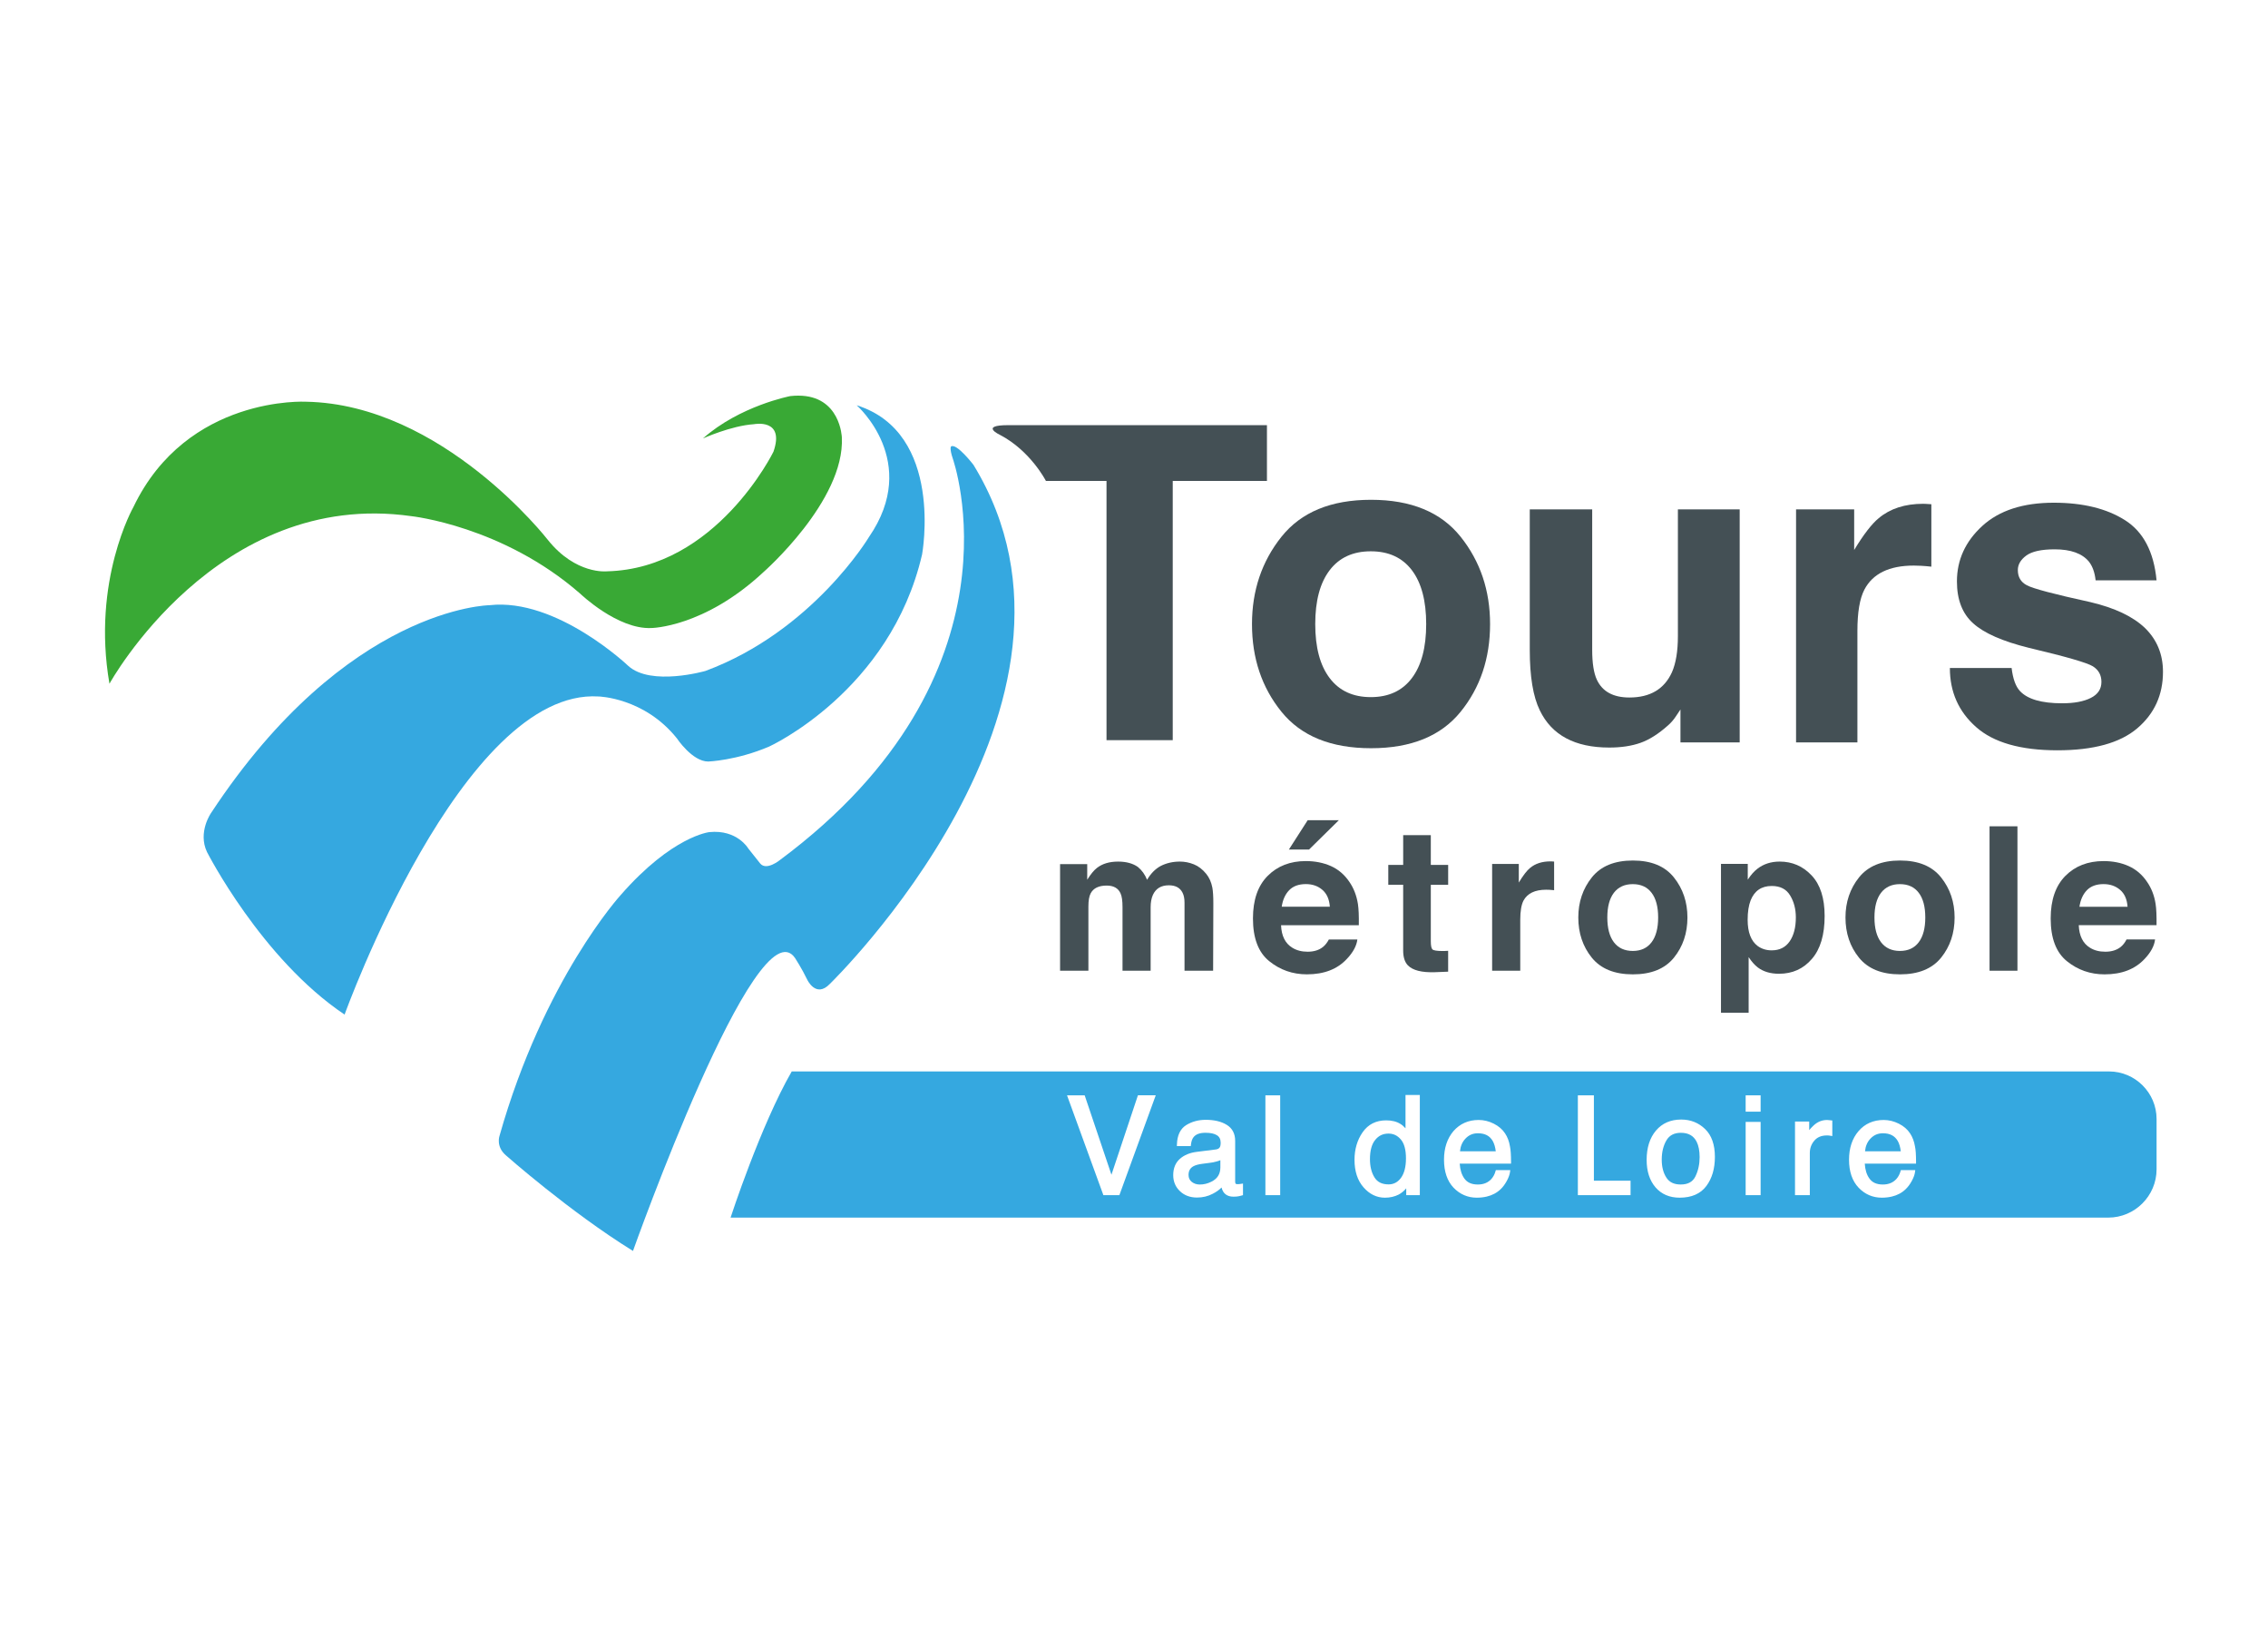
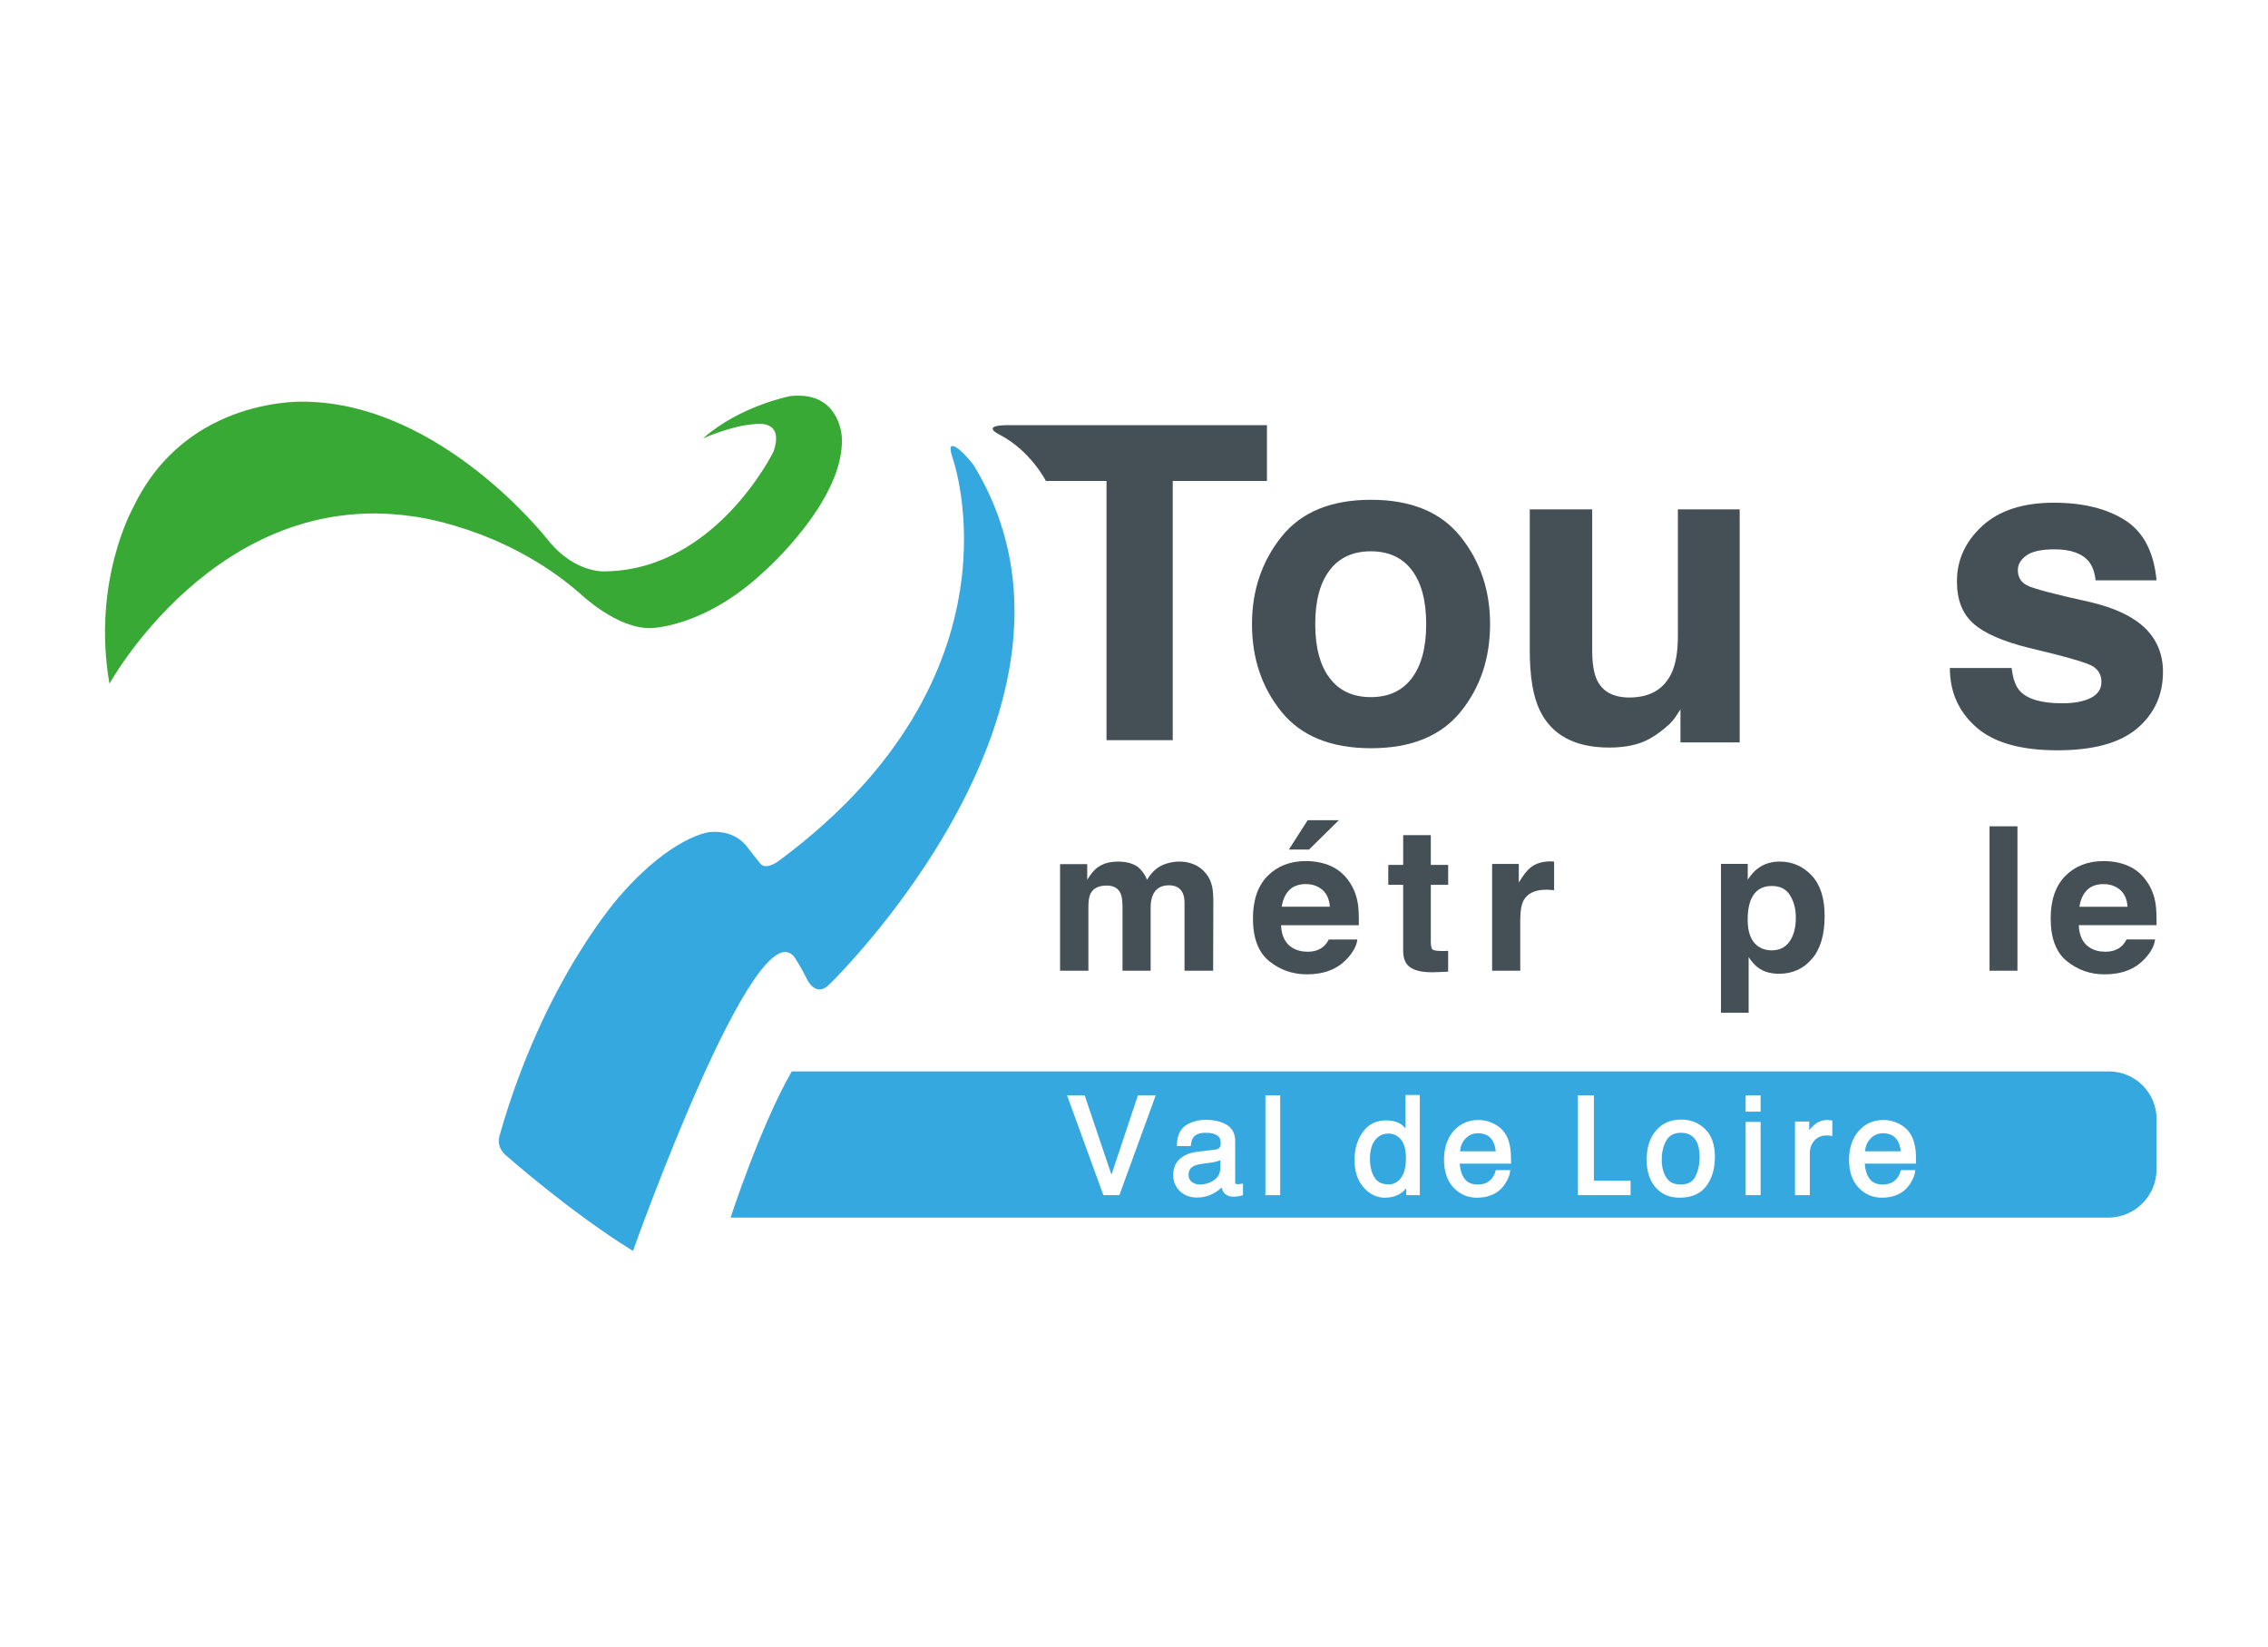
<svg xmlns="http://www.w3.org/2000/svg" xmlns:xlink="http://www.w3.org/1999/xlink" version="1.1" width="186" height="135">
  <svg version="1.1" id="Calque_1" x="0" y="0" width="186" height="135" viewBox="0 0 160 116" enable-background="new 0 0 160 116" xml:space="preserve">
    <g>
      <path fill="#445055" d="M84.222,60.895c0.324,0.129,0.615,0.355,0.877,0.676c0.213,0.264,0.355,0.586,0.429,0.969   c0.047,0.252,0.069,0.625,0.069,1.111l-0.015,4.748h-2.018v-4.795c0-0.285-0.044-0.521-0.138-0.705   c-0.176-0.352-0.497-0.525-0.968-0.525c-0.544,0-0.917,0.225-1.125,0.678c-0.106,0.238-0.159,0.525-0.159,0.863v4.484h-1.984   v-4.484c0-0.449-0.045-0.771-0.14-0.973c-0.163-0.365-0.491-0.549-0.975-0.549c-0.56,0-0.94,0.184-1.132,0.549   c-0.108,0.205-0.16,0.512-0.16,0.924v4.533h-1.998v-7.52h1.915v1.102c0.246-0.393,0.476-0.672,0.693-0.838   c0.382-0.295,0.876-0.441,1.485-0.441c0.574,0,1.042,0.127,1.397,0.379c0.284,0.234,0.5,0.537,0.648,0.906   c0.258-0.443,0.578-0.768,0.959-0.975c0.405-0.207,0.859-0.311,1.354-0.311C83.574,60.701,83.899,60.766,84.222,60.895" />
      <path fill="#445055" d="M93.893,61.018c0.526,0.236,0.96,0.609,1.303,1.117c0.307,0.447,0.507,0.965,0.601,1.557   c0.052,0.346,0.074,0.844,0.063,1.496h-5.486c0.029,0.754,0.295,1.283,0.79,1.586c0.301,0.189,0.661,0.285,1.086,0.285   c0.446,0,0.812-0.115,1.093-0.346c0.151-0.125,0.288-0.299,0.404-0.518h2.011c-0.055,0.445-0.298,0.9-0.73,1.359   c-0.675,0.734-1.619,1.1-2.832,1.1c-1.004,0-1.89-0.309-2.654-0.928c-0.767-0.615-1.15-1.623-1.15-3.014   c0-1.307,0.346-2.307,1.038-3.002s1.59-1.045,2.695-1.045C92.776,60.666,93.368,60.785,93.893,61.018 M90.946,62.721   c-0.278,0.287-0.453,0.676-0.525,1.164h3.395c-0.037-0.52-0.212-0.918-0.525-1.188c-0.313-0.273-0.704-0.408-1.167-0.408   C91.614,62.289,91.226,62.434,90.946,62.721 M94.45,57.784l-2.1,2.067h-1.423l1.326-2.067H94.45z" />
      <path fill="#445055" d="M97.939,62.338v-1.402h1.051v-2.101h1.949v2.101h1.224v1.402h-1.224v3.98c0,0.309,0.038,0.502,0.116,0.578   c0.081,0.074,0.32,0.113,0.72,0.113c0.06,0,0.123,0,0.19-0.004c0.064-0.002,0.132-0.004,0.197-0.01v1.471l-0.934,0.037   c-0.931,0.031-1.566-0.131-1.908-0.484c-0.218-0.227-0.331-0.574-0.331-1.045v-4.637H97.939z" />
      <path fill="#445055" d="M109.469,60.689c0.027,0.002,0.085,0.006,0.169,0.012v2.018c-0.122-0.014-0.233-0.021-0.329-0.027   c-0.099-0.006-0.175-0.006-0.235-0.006c-0.791,0-1.323,0.258-1.598,0.77c-0.15,0.293-0.227,0.742-0.227,1.344v3.6h-1.984v-7.533   h1.881v1.314c0.304-0.502,0.568-0.846,0.793-1.029c0.368-0.309,0.849-0.465,1.44-0.465   C109.413,60.686,109.443,60.688,109.469,60.689" />
-       <path fill="#445055" d="M118.089,67.479c-0.636,0.785-1.602,1.176-2.896,1.176c-1.292,0-2.26-0.391-2.896-1.176   c-0.634-0.785-0.953-1.73-0.953-2.834c0-1.088,0.319-2.029,0.953-2.826c0.636-0.797,1.604-1.193,2.896-1.193   c1.294,0,2.26,0.396,2.896,1.193s0.954,1.738,0.954,2.826C119.043,65.748,118.725,66.693,118.089,67.479 M116.513,66.391   c0.31-0.41,0.464-0.994,0.464-1.746c0-0.756-0.154-1.338-0.464-1.744c-0.309-0.406-0.751-0.609-1.326-0.609   c-0.574,0-1.021,0.203-1.332,0.609c-0.31,0.406-0.464,0.988-0.464,1.744c0,0.752,0.154,1.336,0.464,1.746   c0.311,0.408,0.758,0.613,1.332,0.613C115.762,67.004,116.204,66.799,116.513,66.391" />
      <path fill="#445055" d="M127.801,61.674c0.616,0.652,0.921,1.605,0.921,2.863c0,1.326-0.299,2.338-0.901,3.031   c-0.599,0.699-1.373,1.045-2.318,1.045c-0.604,0-1.104-0.148-1.502-0.449c-0.217-0.168-0.431-0.408-0.64-0.725v3.924h-1.951V60.865   h1.889v1.113c0.213-0.326,0.438-0.586,0.684-0.773c0.438-0.338,0.962-0.504,1.568-0.504   C126.437,60.701,127.187,61.025,127.801,61.674 M126.289,63.092c-0.268-0.449-0.7-0.67-1.301-0.67c-0.722,0-1.218,0.34-1.487,1.016   c-0.139,0.357-0.21,0.814-0.21,1.367c0,0.877,0.234,1.492,0.704,1.848c0.281,0.205,0.61,0.309,0.993,0.309   c0.552,0,0.975-0.211,1.268-0.635c0.292-0.426,0.435-0.988,0.435-1.693C126.69,64.053,126.559,63.539,126.289,63.092" />
-       <path fill="#445055" d="M136.938,67.479c-0.638,0.785-1.603,1.176-2.897,1.176c-1.292,0-2.257-0.391-2.895-1.176   c-0.635-0.785-0.953-1.73-0.953-2.834c0-1.088,0.318-2.029,0.953-2.826c0.638-0.797,1.603-1.193,2.895-1.193   c1.295,0,2.26,0.396,2.897,1.193c0.635,0.797,0.953,1.738,0.953,2.826C137.891,65.748,137.572,66.693,136.938,67.479    M135.36,66.391c0.309-0.41,0.463-0.994,0.463-1.746c0-0.756-0.154-1.338-0.463-1.744s-0.75-0.609-1.327-0.609   c-0.573,0-1.019,0.203-1.331,0.609c-0.311,0.406-0.465,0.988-0.465,1.744c0,0.752,0.154,1.336,0.465,1.746   c0.313,0.408,0.758,0.613,1.331,0.613C134.61,67.004,135.052,66.799,135.36,66.391" />
      <rect x="140.356" y="58.213" fill="#445055" width="1.968" height="10.186" />
      <path fill="#445055" d="M150.168,61.018c0.526,0.236,0.96,0.607,1.302,1.117c0.309,0.447,0.511,0.965,0.601,1.555   c0.053,0.348,0.074,0.846,0.066,1.496h-5.487c0.029,0.756,0.294,1.287,0.789,1.59c0.3,0.189,0.659,0.283,1.085,0.283   c0.448,0,0.814-0.117,1.093-0.344c0.153-0.125,0.288-0.299,0.404-0.521h2.012c-0.051,0.447-0.295,0.902-0.729,1.363   c-0.677,0.732-1.619,1.098-2.835,1.098c-1.003,0-1.886-0.309-2.652-0.926c-0.767-0.619-1.148-1.623-1.148-3.018   c0-1.303,0.347-2.305,1.036-3c0.693-0.697,1.591-1.045,2.693-1.045C149.055,60.666,149.645,60.783,150.168,61.018 M147.222,62.721   c-0.276,0.287-0.452,0.674-0.524,1.166h3.394c-0.037-0.521-0.209-0.92-0.524-1.189c-0.315-0.271-0.702-0.408-1.17-0.408   C147.895,62.289,147.499,62.436,147.222,62.721" />
      <path fill="#35A8E0" d="M44.655,88.162c0,0,8.743-24.598,11.435-20.656c0,0,0.49,0.756,0.852,1.512c0,0,0.612,1.342,1.599,0.313   c0,0,20.417-19.793,10.134-36.61c0,0-1.199-1.56-1.583-1.296c0,0-0.121,0.121,0.12,0.842c0,0,5.452,15.205-12.182,28.318   c0,0-0.958,0.789-1.401,0.25l-0.84-1.057c0,0-0.782-1.353-2.747-1.155c0,0-2.612,0.271-6.252,4.435c0,0-5.426,5.938-8.552,16.99   c0,0-0.27,0.752,0.451,1.371C35.689,81.418,40.188,85.402,44.655,88.162" />
-       <path fill="#35A8E0" d="M24.31,71.492c0,0,8.287-23.036,17.92-22.435c0,0,3.218,0.071,5.524,2.956c0,0,1.082,1.632,2.209,1.632   c0,0,1.995-0.071,4.3-1.057c0,0,8.55-3.895,10.787-13.548c0,0,1.583-8.577-4.614-10.521c0,0,4.539,3.963,0.864,9.296   c0,0-3.963,6.629-11.531,9.44c0,0-3.843,1.106-5.453-0.361c0,0-5.043-4.803-9.773-4.276c0,0-10.067,0.097-19.652,14.654   c0,0-0.953,1.35-0.288,2.754C14.605,60.026,18.432,67.553,24.31,71.492" />
      <g>
        <defs>
          <path id="SVGID_1_" d="M55.751,27.871c0,0-3.566,0.684-6.161,2.989c0,0,1.982-0.9,3.604-1.007c0,0,2.2-0.433,1.37,1.943     c0,0-4.037,8.253-11.748,8.434c0,0-2.198,0.253-4.179-2.232c0,0-7.423-9.55-17.043-9.73c0,0-8.396-0.469-12.18,7.424     c0,0-2.955,5.187-1.692,12.466c0,0,7.566-13.766,21.295-11.819c0,0,6.45,0.685,11.926,5.477c0,0,2.63,2.523,5.008,2.413     c0,0,3.711-0.036,7.89-3.927c0,0,5.766-5.044,5.549-9.514c0,0-0.095-2.949-3.073-2.949C56.14,27.837,55.951,27.849,55.751,27.871     " />
        </defs>
        <clipPath id="SVGID_2_">
          <use xlink:href="#SVGID_1_" overflow="visible" />
        </clipPath>
        <linearGradient id="SVGID_3_" gradientUnits="userSpaceOnUse" x1="-234.105" y1="493.103" x2="-232.662" y2="493.103" gradientTransform="matrix(36.059 0 0 -36.059 8449.118 17819.01)">
          <stop offset="0" style="stop-color:#39A935" />
          <stop offset="0.959" style="stop-color:#39A935" />
          <stop offset="1" style="stop-color:#39A935" />
        </linearGradient>
        <rect x="6.46" y="27.797" clip-path="url(#SVGID_2_)" fill="url(#SVGID_3_)" width="53.148" height="20.359" />
      </g>
      <path fill="#445055" d="M79.129,29.921h-7.745h-0.26c-2.057,0-0.579,0.686-0.579,0.686c2.159,1.127,3.241,3.247,3.241,3.247h1.506   v0.001h2.769v18.282h4.672V33.855h6.646v-3.934H79.129z" />
      <path fill="#35A8E0" d="M97.953,79.885c-0.39,0-0.695,0.146-0.938,0.449c-0.246,0.299-0.369,0.758-0.369,1.357   c0,0.51,0.107,0.945,0.321,1.287c0.207,0.332,0.533,0.49,0.995,0.49c0.355,0,0.641-0.15,0.871-0.457   c0.233-0.32,0.353-0.779,0.353-1.375c0-0.604-0.12-1.053-0.36-1.334C98.587,80.021,98.302,79.885,97.953,79.885" />
      <path fill="#35A8E0" d="M118.58,79.83c-0.472,0-0.806,0.174-1.019,0.533c-0.219,0.373-0.331,0.83-0.331,1.361   c0,0.51,0.112,0.938,0.33,1.27c0.21,0.326,0.54,0.482,1.01,0.482c0.512,0,0.848-0.188,1.036-0.57   c0.197-0.404,0.297-0.861,0.297-1.359c0-0.443-0.071-0.811-0.21-1.086C119.478,80.037,119.113,79.83,118.58,79.83" />
      <path fill="#35A8E0" d="M85.339,81.949l-0.507,0.066c-0.288,0.035-0.505,0.098-0.648,0.178c-0.226,0.127-0.336,0.326-0.336,0.607   c0,0.209,0.075,0.369,0.227,0.492c0.159,0.123,0.344,0.186,0.567,0.186c0.274,0,0.548-0.064,0.81-0.195   c0.43-0.213,0.641-0.541,0.641-1.018v-0.502c-0.079,0.033-0.169,0.064-0.267,0.09C85.662,81.9,85.497,81.932,85.339,81.949" />
      <path fill="#35A8E0" d="M104.26,79.863c-0.355,0-0.643,0.125-0.883,0.383c-0.22,0.234-0.346,0.533-0.379,0.887h2.523   c-0.035-0.293-0.107-0.535-0.21-0.719C105.1,80.043,104.758,79.863,104.26,79.863" />
      <path fill="#35A8E0" d="M132.833,79.863c-0.354,0-0.644,0.125-0.884,0.383c-0.22,0.232-0.345,0.531-0.377,0.887h2.521   c-0.035-0.297-0.105-0.537-0.208-0.719C133.672,80.043,133.33,79.863,132.833,79.863" />
      <path fill="#35A8E0" d="M148.785,75.502H55.854c-2.203,3.824-4.314,10.309-4.314,10.309h97.194c1.872,0,3.405-1.533,3.405-3.406   v-3.553C152.139,77.01,150.631,75.502,148.785,75.502 M78.968,84.229h-1.129l-0.023-0.068l-2.541-6.975h1.245l0.023,0.068   l1.866,5.533l1.868-5.602h1.257L78.968,84.229z M87.688,84.227l-0.073,0.021c-0.14,0.039-0.241,0.063-0.313,0.07   c-0.075,0.012-0.171,0.016-0.292,0.016c-0.325,0-0.566-0.119-0.716-0.354c-0.049-0.078-0.089-0.176-0.118-0.291   c-0.168,0.17-0.377,0.318-0.629,0.445c-0.33,0.174-0.7,0.262-1.104,0.262c-0.485,0-0.894-0.152-1.203-0.451   c-0.313-0.297-0.473-0.678-0.473-1.127c0-0.49,0.159-0.877,0.471-1.152c0.301-0.266,0.702-0.432,1.189-0.492l1.336-0.168   c0.155-0.018,0.255-0.08,0.305-0.182c0.03-0.063,0.047-0.156,0.047-0.281c0-0.252-0.085-0.428-0.259-0.537   c-0.183-0.119-0.456-0.178-0.813-0.178c-0.403,0-0.688,0.105-0.848,0.318c-0.092,0.113-0.152,0.293-0.179,0.531l-0.01,0.092h-0.981   l0.003-0.107c0.018-0.646,0.233-1.107,0.645-1.369c0.401-0.25,0.866-0.379,1.387-0.379c0.603,0,1.101,0.119,1.482,0.354   c0.394,0.242,0.595,0.623,0.595,1.131v2.869c0,0.066,0.009,0.119,0.033,0.152c0.014,0.021,0.104,0.045,0.257,0.027   c0.043-0.004,0.092-0.01,0.144-0.02l0.118-0.018V84.227z M90.313,84.229H89.27v-7.043h1.043V84.229z M100.164,84.229h-0.959v-0.482   c-0.162,0.193-0.343,0.338-0.54,0.443c-0.281,0.141-0.604,0.217-0.961,0.217c-0.583,0-1.093-0.248-1.518-0.738   c-0.42-0.484-0.63-1.135-0.63-1.932c0-0.74,0.19-1.395,0.57-1.941c0.389-0.563,0.948-0.844,1.667-0.844   c0.4,0,0.739,0.084,1.01,0.258c0.11,0.064,0.228,0.166,0.351,0.301v-2.348h1.01V84.229z M106.601,82.004h-3.624   c0.028,0.438,0.141,0.791,0.332,1.055c0.203,0.281,0.513,0.418,0.948,0.418c0.408,0,0.723-0.131,0.963-0.398   c0.131-0.154,0.229-0.336,0.284-0.545l0.023-0.074h1.018l-0.015,0.115c-0.025,0.195-0.102,0.414-0.229,0.646   c-0.132,0.24-0.273,0.43-0.429,0.58c-0.267,0.258-0.598,0.436-0.988,0.527c-0.206,0.049-0.442,0.078-0.702,0.078   c-0.642,0-1.192-0.24-1.643-0.709c-0.443-0.471-0.669-1.133-0.669-1.969c0-0.824,0.226-1.5,0.669-2.02   c0.455-0.518,1.051-0.783,1.774-0.783c0.366,0,0.727,0.088,1.066,0.26c0.345,0.174,0.613,0.402,0.795,0.682   c0.175,0.258,0.291,0.57,0.348,0.918c0.051,0.232,0.077,0.611,0.077,1.117V82.004z M115.031,84.229h-3.718v-7.043h1.131v6.023   h2.587V84.229z M120.38,83.578c-0.407,0.549-1.041,0.828-1.888,0.828c-0.711,0-1.282-0.246-1.702-0.73   c-0.414-0.484-0.625-1.133-0.625-1.936c0-0.855,0.222-1.555,0.657-2.066c0.44-0.52,1.039-0.779,1.781-0.779   c0.662,0,1.229,0.225,1.688,0.672c0.457,0.439,0.689,1.102,0.689,1.961C120.981,82.35,120.781,83.041,120.38,83.578    M124.206,84.229h-1.056v-5.168h1.056V84.229z M124.206,78.34h-1.056v-1.154h1.056V78.34z M129.263,80.061l-0.122-0.021   c-0.047-0.01-0.09-0.016-0.127-0.02c-0.04-0.002-0.082-0.004-0.128-0.004c-0.393,0-0.686,0.123-0.894,0.371   c-0.215,0.254-0.315,0.539-0.315,0.871v2.971h-1.045v-5.193h1.002v0.605c0.081-0.102,0.182-0.207,0.305-0.324   c0.275-0.26,0.595-0.391,0.952-0.391c0.016,0,0.047,0.002,0.085,0.006c0.061,0.004,0.118,0.01,0.195,0.02l0.092,0.01V80.061z    M135.172,82.004h-3.619c0.026,0.436,0.136,0.791,0.331,1.055c0.201,0.281,0.51,0.418,0.943,0.418c0.409,0,0.724-0.131,0.964-0.398   c0.134-0.152,0.228-0.336,0.287-0.545l0.021-0.074h1.017l-0.015,0.115c-0.023,0.193-0.099,0.412-0.228,0.646   c-0.126,0.232-0.271,0.428-0.43,0.58c-0.262,0.258-0.596,0.436-0.984,0.527c-0.21,0.049-0.446,0.078-0.703,0.078   c-0.643,0-1.195-0.24-1.641-0.709c-0.447-0.471-0.672-1.133-0.672-1.969c0-0.824,0.225-1.5,0.673-2.02   c0.447-0.518,1.044-0.783,1.77-0.783c0.365,0,0.725,0.088,1.067,0.26c0.348,0.174,0.612,0.404,0.794,0.682   c0.173,0.258,0.29,0.57,0.348,0.918c0.052,0.232,0.076,0.598,0.076,1.117V82.004z" />
      <path fill="#445055" d="M103.041,50.137c-1.389,1.713-3.496,2.569-6.319,2.569c-2.826,0-4.931-0.856-6.317-2.569   c-1.388-1.713-2.081-3.774-2.081-6.185c0-2.369,0.693-4.423,2.081-6.162c1.387-1.736,3.491-2.605,6.317-2.605   c2.823,0,4.931,0.869,6.319,2.605c1.388,1.739,2.079,3.793,2.079,6.162C105.12,46.363,104.429,48.424,103.041,50.137    M99.602,47.762c0.675-0.893,1.011-2.163,1.011-3.811c0-1.644-0.336-2.913-1.011-3.801c-0.674-0.888-1.639-1.332-2.896-1.332   c-1.255,0-2.225,0.443-2.901,1.332c-0.68,0.888-1.019,2.157-1.019,3.801c0,1.648,0.339,2.917,1.019,3.811   c0.677,0.894,1.646,1.34,2.901,1.34C97.963,49.102,98.928,48.656,99.602,47.762" />
      <path fill="#445055" d="M112.324,35.859v9.907c0,0.936,0.11,1.639,0.33,2.111c0.391,0.834,1.155,1.252,2.295,1.252   c1.46,0,2.461-0.593,3.001-1.78c0.281-0.643,0.42-1.492,0.42-2.548v-3.792v-5.15h1.504h2.855v16.438h-4.178v-2.324   c-0.039,0.051-0.14,0.203-0.302,0.453c-0.161,0.251-0.352,0.473-0.569,0.664c-0.673,0.602-1.323,1.016-1.949,1.237   c-0.625,0.22-1.36,0.332-2.202,0.332c-2.425,0-4.059-0.875-4.901-2.624c-0.473-0.965-0.708-2.387-0.708-4.268v-9.907H112.324z" />
-       <path fill="#445055" d="M135.88,35.475c0.057,0.006,0.179,0.013,0.371,0.023v4.403c-0.272-0.03-0.514-0.05-0.726-0.061   c-0.211-0.01-0.382-0.015-0.513-0.015c-1.729,0-2.889,0.563-3.482,1.689c-0.333,0.633-0.496,1.609-0.496,2.925v7.855h-4.328V35.859   h4.1v2.866c0.664-1.096,1.243-1.845,1.735-2.247c0.805-0.673,1.849-1.011,3.135-1.011C135.758,35.467,135.823,35.47,135.88,35.475" />
      <path fill="#445055" d="M141.913,47.048c0.091,0.763,0.288,1.307,0.591,1.628c0.535,0.574,1.526,0.861,2.972,0.861   c0.849,0,1.521-0.125,2.021-0.377c0.501-0.251,0.752-0.627,0.752-1.13c0-0.483-0.203-0.849-0.604-1.101   c-0.405-0.252-1.903-0.684-4.496-1.298c-1.867-0.462-3.185-1.04-3.948-1.734c-0.765-0.683-1.146-1.668-1.146-2.956   c0-1.518,0.597-2.821,1.791-3.913c1.194-1.091,2.873-1.637,5.039-1.637c2.056,0,3.73,0.41,5.024,1.23   c1.295,0.819,2.038,2.234,2.229,4.244h-4.299c-0.061-0.553-0.216-0.989-0.467-1.311c-0.475-0.584-1.282-0.875-2.421-0.875   c-0.937,0-1.604,0.146-2.002,0.438c-0.399,0.292-0.597,0.633-0.597,1.023c0,0.493,0.211,0.851,0.634,1.072   c0.424,0.232,1.918,0.628,4.487,1.19c1.711,0.404,2.997,1.01,3.849,1.826c0.845,0.825,1.269,1.855,1.269,3.09   c0,1.63-0.608,2.959-1.82,3.989c-1.214,1.03-3.091,1.546-5.629,1.546c-2.589,0-4.502-0.547-5.732-1.637   c-1.237-1.091-1.853-2.48-1.853-4.169H141.913z" />
    </g>
  </svg>
</svg>